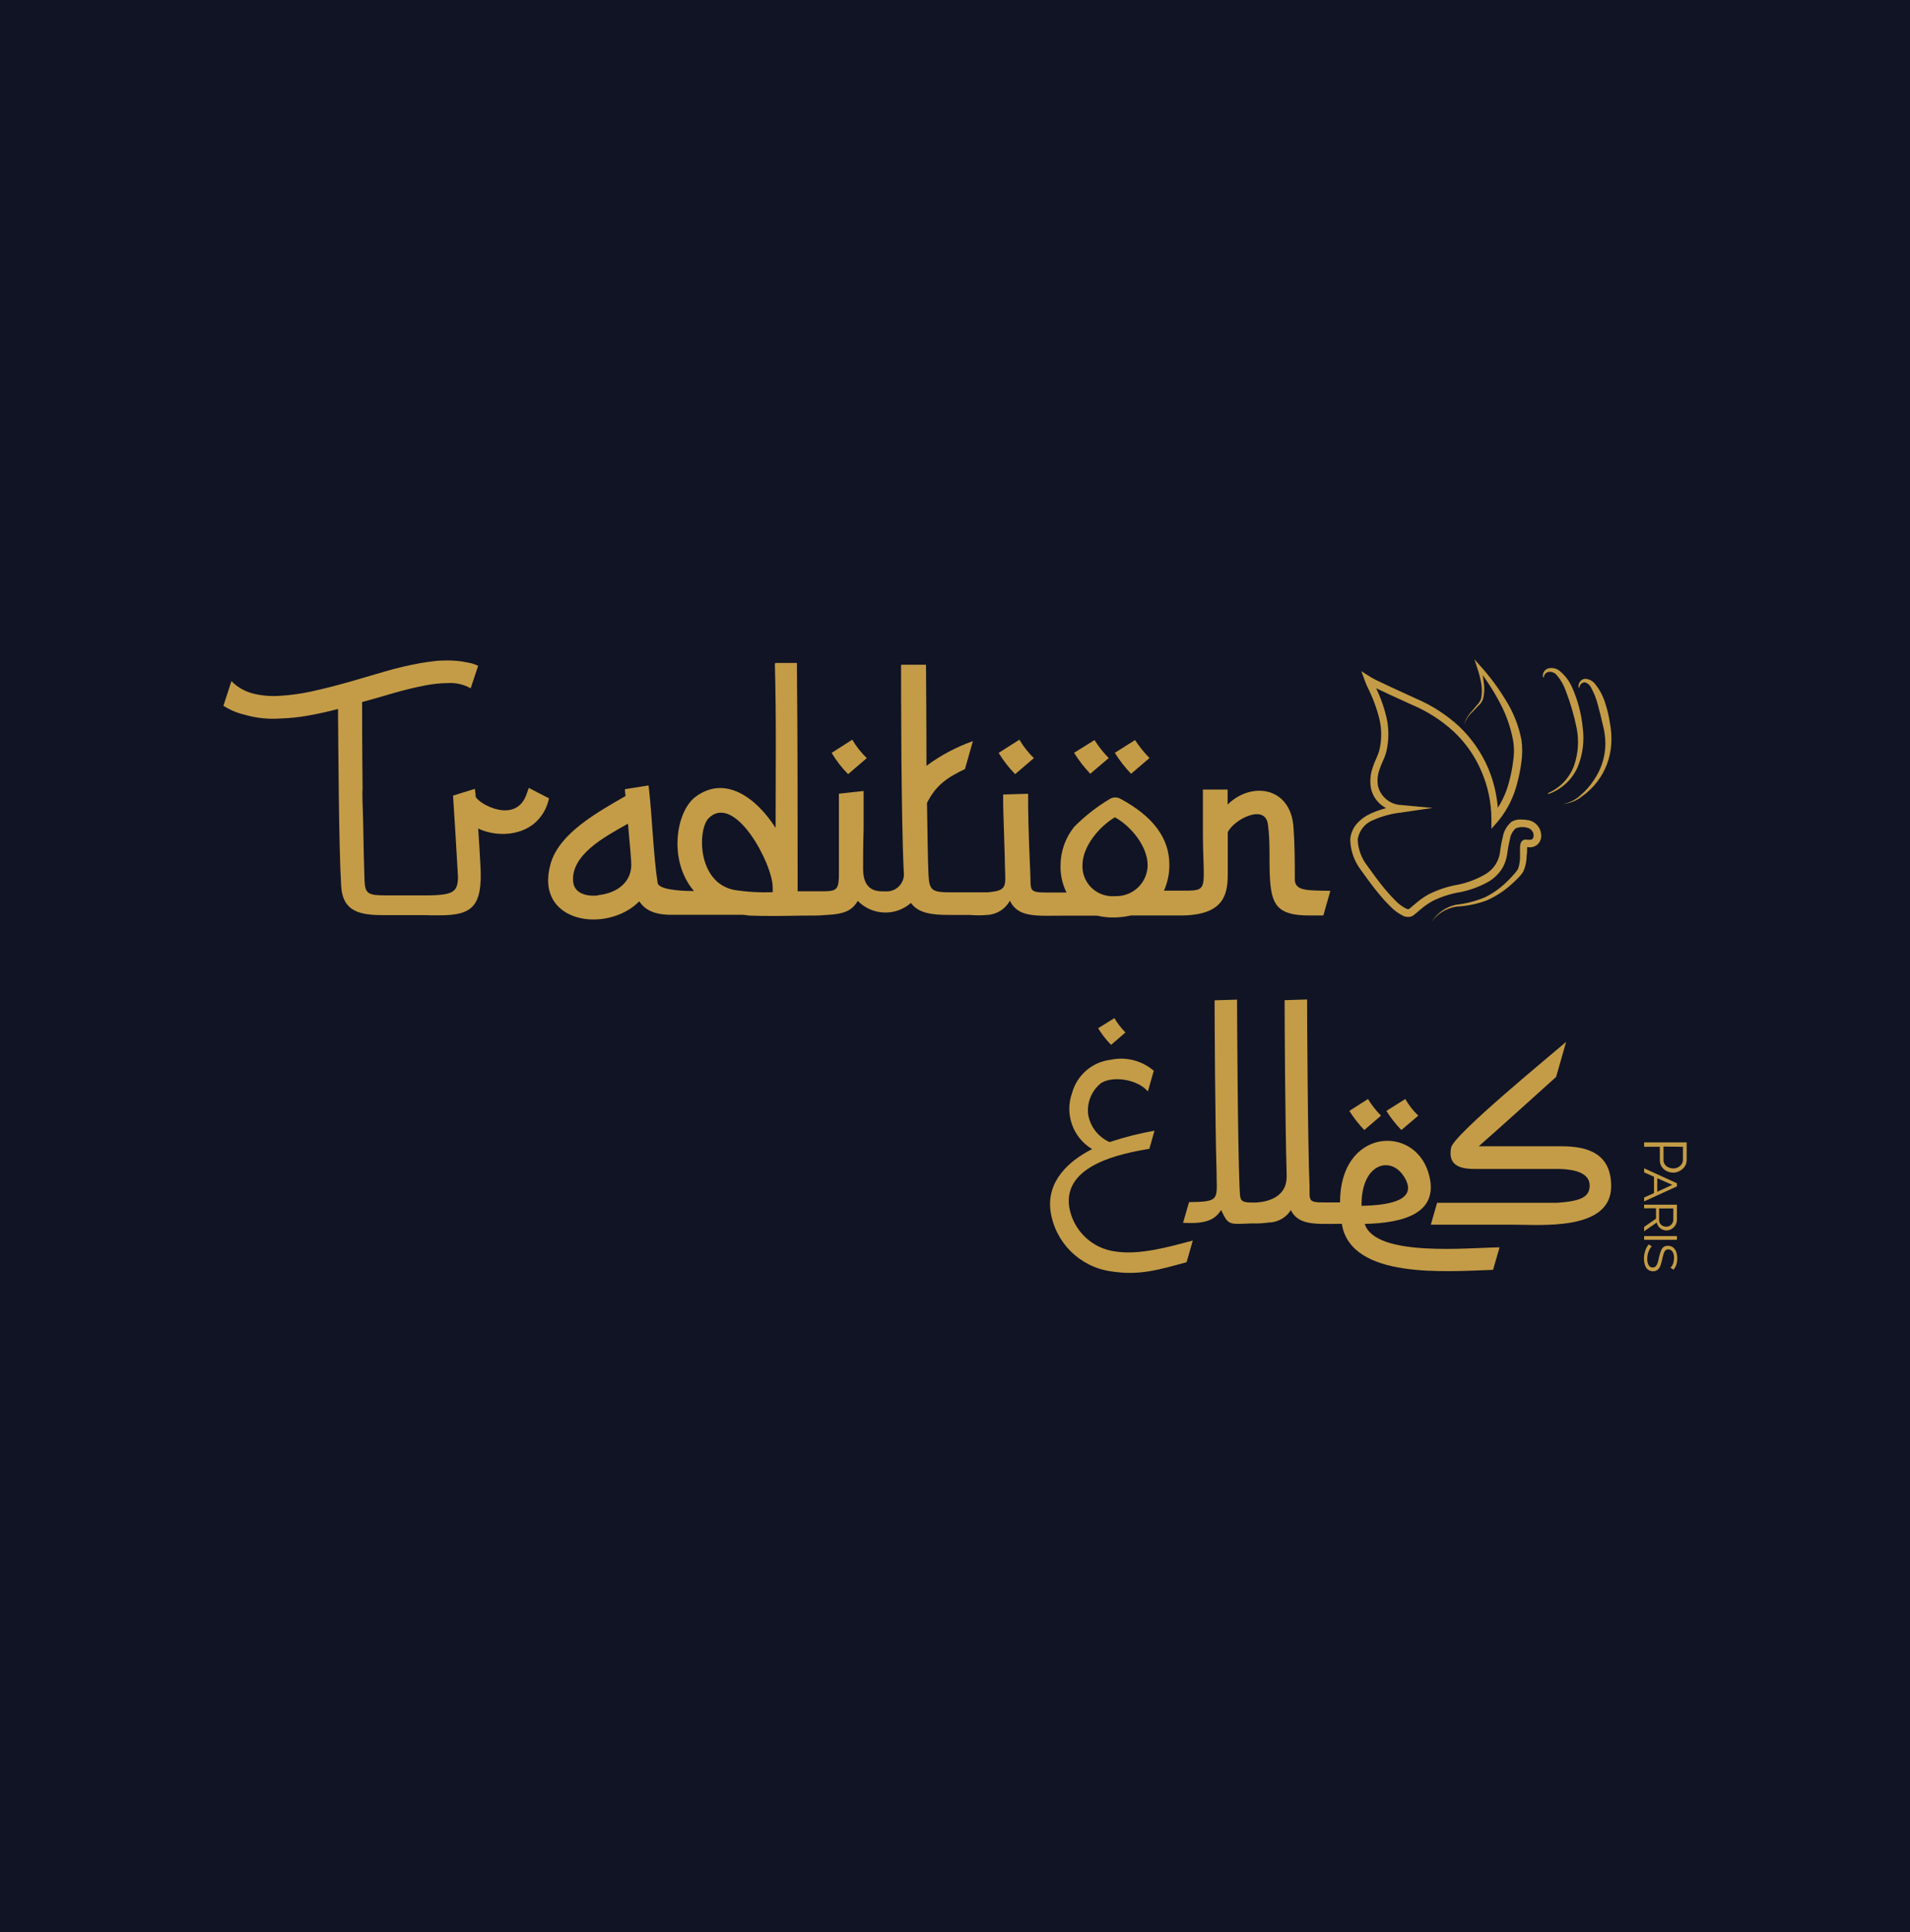
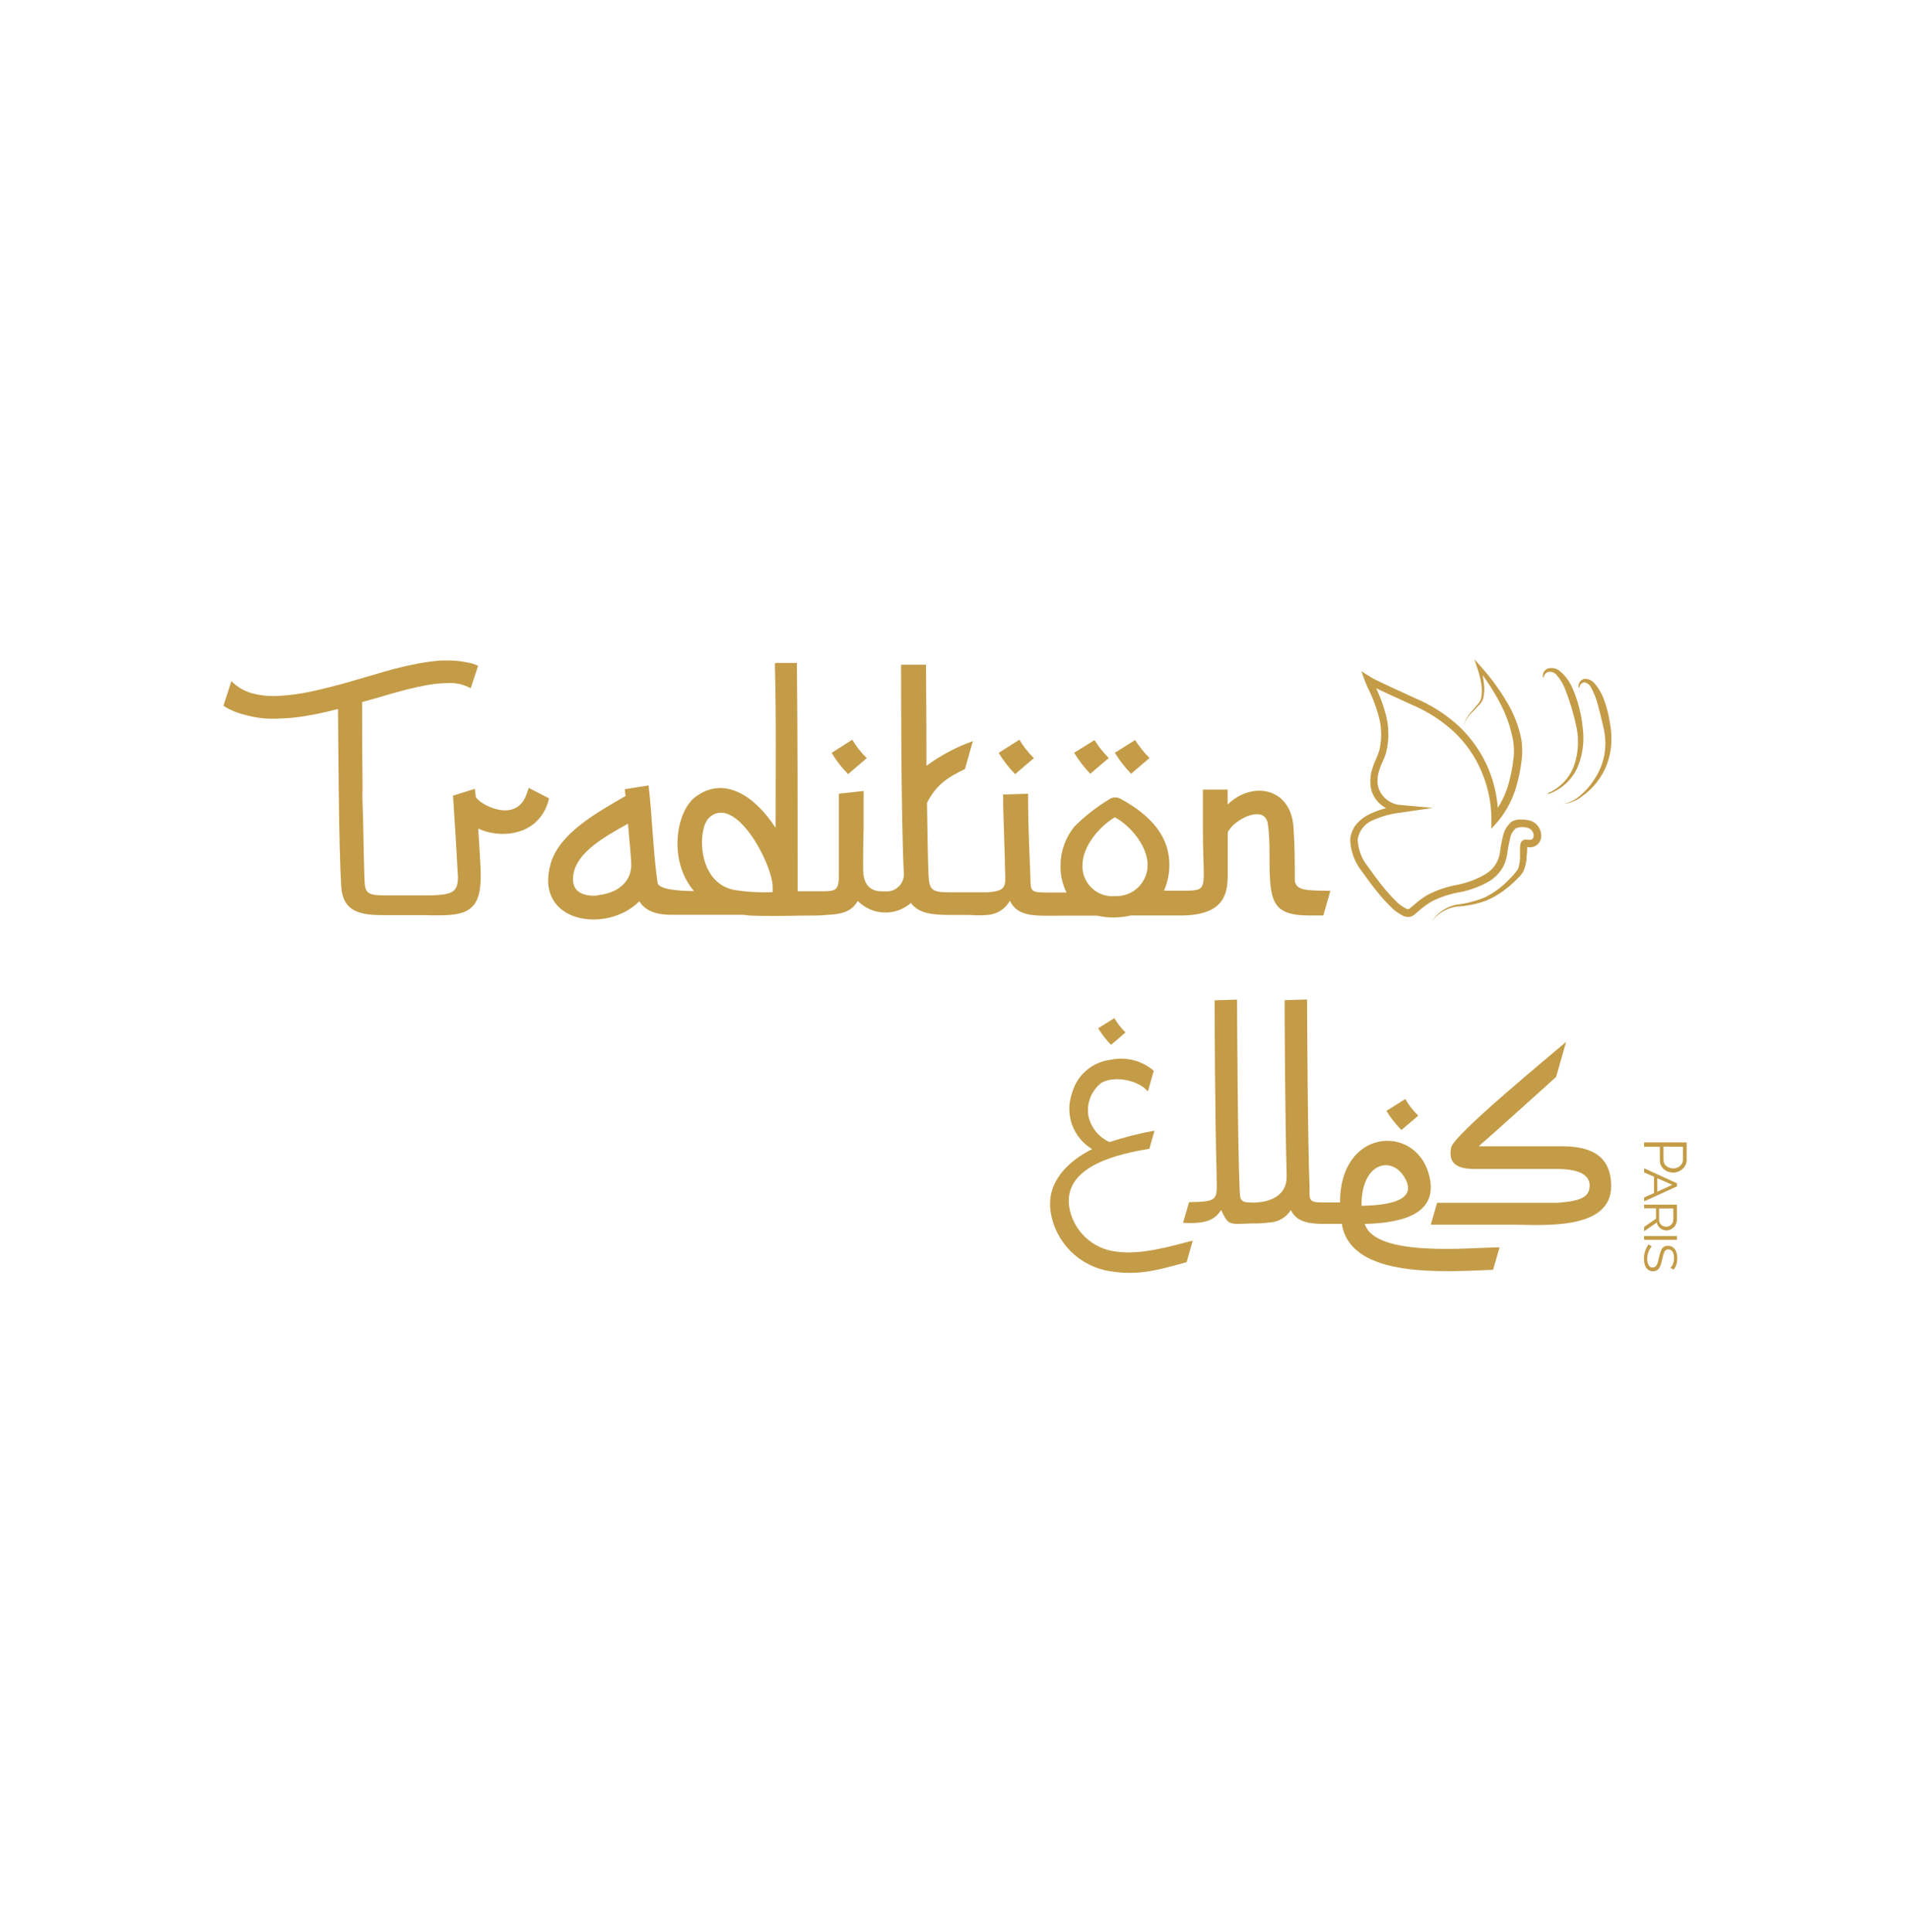
<svg xmlns="http://www.w3.org/2000/svg" id="Calque_1" data-name="Calque 1" viewBox="0 0 255.02 258">
  <defs>
    <style>
      .cls-1 {
        fill: #111424;
      }

      .cls-2 {
        fill: #c49c47;
      }
    </style>
  </defs>
-   <rect class="cls-1" x="-2.49" y="-1" width="260" height="260" />
  <g id="Logo_final_couleur" data-name="Logo final couleur">
    <path class="cls-2" d="m63.84,88.91l-1,3c-.91-.52-1.95-.76-3-.7-1.01.01-2.01.11-3,.3-1.41.27-2.89.63-4.44,1.08-1.31.39-2.67.78-4.11,1.17h.06c0,1.07,0,6.11.06,11.46-.06.84,0,2,.07,4.22.06,3.31.12,6.34.19,8.12s.48,2,2.83,2h5.89v2.64h-6.11c-3.09,0-5.54-.37-5.73-3.93-.32-5.24-.38-19.34-.42-23.6l-.67.17c-1.18.3-2.37.55-3.55.75-1.15.2-2.32.32-3.49.35-1.64.12-3.28-.06-4.86-.53-.97-.23-1.89-.63-2.73-1.17l1.07-3.29c.75.77,1.7,1.33,2.74,1.62,1.18.31,2.4.43,3.61.35,1.47-.08,2.94-.28,4.38-.6,1.55-.34,3.16-.75,4.84-1.22l4.9-1.43c1.58-.46,3.17-.84,4.79-1.13.61-.11,1.22-.18,1.83-.26s1.22-.09,1.83-.09c.87,0,1.73.09,2.58.27.5.07.99.23,1.44.45Z" />
    <path class="cls-2" d="m63.4,105.33c.06.36.09.72.12,1.07.45,1,5.43,3.72,6.81-.42l.27-.77,2.7,1.39c-.21,1.03-.68,1.99-1.38,2.78-1.89,2.17-5.43,2.49-8.07,1.26.12,1.69.21,3.34.3,5,.3,5.43-1.13,6.58-5.45,6.58h-1.48v-2.65c3.24-.09,3.9-.42,3.93-2.46-.21-3.65-.42-7.34-.66-10.87l2.91-.91Z" />
    <path class="cls-2" d="m115.73,101.23c-.75-.73-1.41-1.56-1.94-2.46l-2.75,1.76c.61,1.03,1.35,1.99,2.2,2.84l2.49-2.14Z" />
    <path class="cls-2" d="m138.04,101.23c-.75-.73-1.4-1.56-1.93-2.46l-2.77,1.76c.62,1.03,1.36,1.98,2.2,2.84l2.5-2.14Z" />
    <path class="cls-2" d="m153.48,101.22c-.72-.73-1.37-1.54-1.93-2.4l-2.7,1.7c.62,1.01,1.35,1.94,2.17,2.8l2.46-2.1Z" />
    <path class="cls-2" d="m148.04,101.22c-.72-.72-1.36-1.53-1.9-2.4l-2.73,1.7c.62,1,1.35,1.94,2.16,2.8l2.47-2.1Z" />
    <path class="cls-2" d="m172.88,117.56c0-2.33,0-4.66-.17-7-.3-5.46-5.57-6.3-8.8-3.13v-2h-3.3v5.5c0,8.26,1.06,8-3.2,8h-2c.49-1.1.74-2.29.72-3.5,0-3.51-2.19-6.45-6.57-8.79-.45-.24-1-.21-1.42.07-1.72,1.03-3.3,2.27-4.71,3.69-1.17,1.45-1.82,3.26-1.83,5.13-.04,1.26.24,2.52.8,3.65h-2.57c-2.43,0-2.2-.23-2.26-2.33-.27-6.16-.3-8.46-.3-10.86l-3.33.1c0,2.6,0,.83.23,8.9v.36c.06,3,.47,3.58-2.34,3.8h-4.93c-2.43,0-2.83-.23-2.93-2.36s-.13-5.67-.2-9.57c1.2-2.4,2.72-3.4,5.07-4.53l1.06-3.73c-2.22.79-4.31,1.9-6.2,3.3,0-6.3-.06-12.23-.06-13.5h-3.33c0,2.87,0,20.29.36,27.66.17,1.26-.71,2.42-1.97,2.59-.18.02-.35.03-.53.01-.83,0-2.93.16-2.93-3,0-1.46,0-3.23.07-5.4v-5l-3.3.36v10.63c0,2-.19,2.37-1.83,2.4h-3.68c0-9.86,0-20.76-.1-30.49h-2.87l-.07.14c.2,7.16.1,14.69.1,21.89-2.56-4-6.73-7.13-10.72-4.13-2.57,1.94-3.66,8.5-.18,12.56-2.16,0-4.74-.24-4.86-1.1-.6-4.1-.7-8.7-1.2-13l-3.16.5s0,.39.09.91c-3.73,2.16-8.8,4.92-10,9-2.3,8,7.53,9.43,11.83,5.06.8,1.24,2.17,1.87,4.7,1.8h9c.35,0,.72.09,1.11.11,1.62.07,4.42.06,6.86,0h.53c1,0,2,0,2.67-.08h0c2.59-.1,3.56-.64,4.3-1.88,1.92,1.96,5.04,2.08,7.1.27,1,1.4,2.89,1.6,5.06,1.6h2.74c.8.07,1.61.07,2.41,0h0c1.26-.07,2.4-.79,3-1.9,1.08,2.29,3.58,2,7.05,2h4.6c.76.17,1.53.26,2.31.24.74-.01,1.48-.1,2.2-.27h7c5.66-.13,5.93-3.1,5.93-5.66v-5.44h0c.77-1.7,5-3.89,5.36-1.06.34,2.36.14,4.8.27,7.16.2,3.57,1,5,5.2,5h1.93l.94-3.29c-3.15-.05-4.59.01-4.75-1.39Zm-93,2c-1.7.2-3.26-.34-3.36-1.9-.24-3.47,4-5.83,7.33-7.67.1,1.2.2,2.27.23,2.67.1.87.13,1.7.2,2.5.16,2.43-1.64,4.07-4.41,4.37v.03Zm14.73-10.3c3.5-3.46,8.56,6.1,8.56,9.23v.64c-1.73.07-3.45-.03-5.16-.3-4.96-1-4.87-8.07-3.4-9.57Zm54.25-.13c2.13,1.17,4.37,3.87,4.37,6.4-.02,2.3-1.9,4.15-4.21,4.13-.06,0-.11,0-.16,0-2.2.18-4.14-1.45-4.32-3.65-.01-.16-.02-.32-.01-.48,0-2.53,2.26-5.17,4.33-6.4Z" />
    <path class="cls-2" d="m148.33,169.76c3.8.61,6.45-.23,10.1-1.22l.83-2.89c-3.11.82-7,1.94-10.19,1.48-3.25-.35-5.85-2.86-6.33-6.09-.68-5.46,6.85-7,10.72-7.64l.69-2.42c-2.03.36-4.04.87-6,1.52-1.49-.66-2.56-2.02-2.85-3.62-.22-1.63.44-3.26,1.74-4.28,1.69-1,4.92-.42,6.22,1.14l.79-2.76c-1.58-1.36-3.72-1.91-5.76-1.47-2.46.29-4.5,2.05-5.15,4.44-1.01,2.82.11,5.95,2.68,7.49-3.24,1.63-6.07,4.36-5.56,8.24.58,4.19,3.88,7.49,8.07,8.08Z" />
    <path class="cls-2" d="m150.27,137.86c-.57-.57-1.07-1.21-1.48-1.91l-2.17,1.35c.49.8,1.07,1.55,1.73,2.22l1.92-1.66Z" />
    <path class="cls-2" d="m163.04,161.57c1,2.1,1,1.9,4.14,1.79h0c.77.03,1.55-.02,2.31-.13h.15c1.11-.09,2.11-.7,2.71-1.64,1,2,3.2,1.85,6.22,1.83h.61v.14c1.32,7.23,13.75,6.23,20.17,6l.87-3c-3.81,0-16.57,1.4-18-3.13,4.92-.12,10.2-1.29,8.49-6.87-2-6.48-11.82-5.79-11.79,4h-2.07c-2.19,0-2-.21-2-2.1-.24-5.55-.33-22.8-.33-25l-3,.09c0,2.34.06,15.93.27,23.19v.39c0,3.15-3.36,3.43-4.29,3.45-2.08,0-1.89-.24-2-2.1-.24-5.55-.33-22.8-.33-25l-3,.09c0,2.34.06,15.93.27,23.19v.37c.06,3.09.28,3.33-3.68,3.39l-.8,2.76c3.08.18,4.26-.42,5.08-1.71Zm24.36-4.56c2.13,3.24-1.8,3.93-5.61,4-.07-5.65,3.83-6.7,5.6-4h0Z" />
    <path class="cls-2" d="m189.37,148.97c-.69-.65-1.27-1.4-1.74-2.22l-2.52,1.59c.57.92,1.24,1.77,2,2.55l2.26-1.92Z" />
-     <path class="cls-2" d="m184.39,148.97c-.67-.67-1.25-1.41-1.74-2.22l-2.49,1.59c.58.91,1.25,1.77,2,2.55l2.23-1.92Z" />
    <path class="cls-2" d="m207.88,160.61h-16l-.84,2.92h10.94c3.76,0,13.14.87,13.14-5.13,0-4.26-2.94-5.34-6.63-5.34h-11.05c2.61-2.28,9.46-8.48,10.33-9.26l1.34-4.69c-1.77,1.56-15.06,12.42-15.36,14.13-.45,2.31,1.08,2.85,3.12,2.85h11c2.55,0,4.38.6,4.38,2.22s-1.37,2.09-4.37,2.3Z" />
    <path class="cls-2" d="m219.52,152.54h5.68v2.35c0,.24-.05.47-.15.68-.1.2-.24.38-.41.53-.17.15-.37.27-.58.35-.2.09-.42.13-.64.13-.3,0-.61-.07-.88-.2-.27-.13-.5-.33-.67-.58-.17-.25-.26-.55-.25-.86v-1.81h-2.1v-.59Zm2.59.56v1.82c0,.21.06.41.19.58.12.17.29.3.48.38.2.09.42.14.64.14.22,0,.44-.05.64-.16.19-.1.35-.24.47-.42.11-.17.17-.37.17-.57v-1.74l-2.59-.03Z" />
    <path class="cls-2" d="m219.52,156l4.38,2v.42l-4.38,2v-.52l1.32-.59v-2.18l-1.32-.58v-.55Zm3.76,2.21l-2-.88v1.8l2-.92Z" />
    <path class="cls-2" d="m219.52,160.86h4.38v2c0,.26-.07.52-.2.74-.13.21-.31.39-.53.51-.2.12-.43.19-.66.19-.2,0-.4-.05-.58-.14-.18-.08-.34-.21-.47-.36-.12-.17-.21-.36-.25-.56l-1.69,1.17v-.58l1.59-1.1v-1.39h-1.59v-.48Zm2,.5v1.54c0,.17.04.34.13.48.09.13.21.24.35.31.15.07.31.11.47.11.16,0,.33-.04.47-.12.14-.08.26-.2.34-.34.09-.15.14-.32.14-.49v-1.49h-1.9Z" />
    <path class="cls-2" d="m219.52,165.05h4.38v.5h-4.38v-.5Z" />
-     <path class="cls-2" d="m223.04,169.28c.1-.1.18-.21.25-.33.08-.13.13-.28.16-.43.04-.17.06-.34.06-.52.02-.31-.05-.62-.21-.89-.13-.18-.34-.29-.56-.28-.14-.01-.28.04-.38.14-.11.12-.19.27-.23.43-.08.24-.14.48-.19.73-.06.29-.14.58-.24.86-.07.22-.2.41-.37.56-.18.14-.4.21-.62.2-.19,0-.38-.04-.54-.13-.15-.08-.28-.2-.38-.35-.1-.17-.18-.35-.22-.54-.05-.23-.07-.46-.07-.69,0-.34.05-.68.16-1,.1-.31.26-.61.46-.87l.42.25c-.12.13-.22.27-.3.43-.09.18-.17.37-.22.56-.05.22-.08.45-.08.68-.01.29.05.58.18.84.1.2.31.32.53.32.16,0,.31-.05.42-.16.12-.14.21-.3.26-.47.06-.21.13-.47.19-.79.06-.28.15-.55.25-.82.07-.2.19-.37.35-.5.17-.11.37-.17.57-.16.25,0,.49.07.69.21.19.16.34.37.43.6.09.28.14.57.14.87,0,.29-.04.58-.13.85-.08.24-.21.47-.38.66l-.4-.26Z" />
+     <path class="cls-2" d="m223.04,169.28c.1-.1.18-.21.25-.33.08-.13.13-.28.16-.43.04-.17.06-.34.06-.52.02-.31-.05-.62-.21-.89-.13-.18-.34-.29-.56-.28-.14-.01-.28.04-.38.14-.11.12-.19.27-.23.43-.08.24-.14.48-.19.73-.06.29-.14.58-.24.86-.07.22-.2.41-.37.56-.18.14-.4.21-.62.2-.19,0-.38-.04-.54-.13-.15-.08-.28-.2-.38-.35-.1-.17-.18-.35-.22-.54-.05-.23-.07-.46-.07-.69,0-.34.05-.68.16-1,.1-.31.26-.61.46-.87l.42.25c-.12.13-.22.27-.3.43-.09.18-.17.37-.22.56-.05.22-.08.45-.08.68-.01.29.05.58.18.84.1.2.31.32.53.32.16,0,.31-.05.42-.16.12-.14.21-.3.26-.47.06-.21.13-.47.19-.79.06-.28.15-.55.25-.82.07-.2.19-.37.35-.5.17-.11.37-.17.57-.16.25,0,.49.07.69.21.19.16.34.37.43.6.09.28.14.57.14.87,0,.29-.04.58-.13.85-.08.24-.21.47-.38.66l-.4-.26" />
    <path class="cls-2" d="m191.12,123.13c.73-1.19,1.91-2.02,3.27-2.32,1.34-.14,2.65-.48,3.89-1,1.19-.59,2.26-1.38,3.18-2.34.24-.23.46-.48.68-.73.21-.22.39-.46.55-.72.2-.59.29-1.21.26-1.83v-1c0-.23.04-.46.12-.67.05-.13.14-.23.26-.31.16-.1.35-.13.53-.08h.19c.51.07.71-.13.72-.6-.02-.48-.37-.89-.84-1-.52-.15-1.07-.12-1.57.09-.41.38-.68.89-.76,1.45-.16.64-.28,1.29-.36,1.94-.1.75-.36,1.47-.77,2.11-.42.62-.97,1.14-1.6,1.54-1.22.7-2.54,1.2-3.92,1.47-1.3.21-2.55.62-3.73,1.21-.56.32-1.09.69-1.58,1.12-.26.22-.51.44-.8.67-.2.18-.45.29-.72.31-.25.01-.49-.03-.72-.12-.67-.33-1.28-.77-1.79-1.31-.5-.49-.97-1-1.41-1.54-.9-1.07-1.67-2.16-2.49-3.29-.89-1.17-1.39-2.58-1.43-4.05.05-.79.36-1.54.88-2.14.5-.56,1.1-1.01,1.78-1.32,1.3-.59,2.68-.97,4.1-1.13v1c-.92-.09-1.8-.44-2.54-1-.76-.57-1.28-1.4-1.46-2.33-.15-.9-.07-1.83.23-2.69.13-.42.29-.82.48-1.22.16-.35.3-.71.41-1.08.37-1.53.34-3.14-.1-4.65-.21-.78-.47-1.54-.77-2.28-.16-.38-.32-.75-.5-1.12s-.34-.68-.53-1.2l-.5-1.35,1.29.82c.11.07.42.23.65.35l.75.36,1.51.71,3.05,1.4c2.12.89,4.07,2.15,5.77,3.7,1.68,1.59,3.02,3.51,3.93,5.64.9,2.14,1.35,4.44,1.33,6.76l-.87-.36c1.13-1.39,1.94-3.01,2.36-4.75.23-.87.4-1.76.51-2.66.14-.87.14-1.77,0-2.64-.32-1.78-.92-3.5-1.77-5.09-.86-1.63-1.86-3.17-3-4.62l.43-.24c.19.7.33,1.41.41,2.13.12.73.09,1.47-.09,2.19-.13.36-.34.67-.63.92l-.74.78c-.53.48-.93,1.08-1.19,1.74.22-.69.59-1.31,1.09-1.83l.69-.82c.24-.24.42-.53.52-.86.13-.68.13-1.38,0-2.06-.12-.68-.3-1.35-.52-2l-.38-1.16.81.92c1.27,1.4,2.39,2.92,3.37,4.53,1.02,1.63,1.74,3.43,2.1,5.32.14.97.14,1.94,0,2.91-.12.95-.3,1.89-.55,2.81-.46,1.89-1.34,3.65-2.58,5.15l-.88,1v-1.36c-.01-2.17-.47-4.32-1.33-6.31-.85-2.01-2.11-3.82-3.7-5.31-1.63-1.5-3.5-2.7-5.54-3.56l-3.06-1.4-1.53-.72-.76-.37c-.28-.13-.56-.28-.82-.45l.79-.54c.09.27.32.7.48,1.06s.35.77.51,1.16c.33.78.6,1.59.82,2.41.48,1.69.51,3.47.09,5.17-.12.43-.28.84-.47,1.24-.17.35-.31.72-.43,1.09-.25.7-.32,1.46-.19,2.19.36,1.45,1.64,2.48,3.13,2.53l4.18.38-4.15.61c-1.3.14-2.57.47-3.76,1-1.14.42-1.95,1.43-2.11,2.63.05,1.26.49,2.47,1.26,3.46.77,1.07,1.58,2.2,2.43,3.21.43.51.87,1,1.34,1.46.42.45.91.82,1.46,1.09.09.04.18.06.28.06.08,0,0,0,.18-.1l.76-.64c.54-.47,1.12-.88,1.74-1.23,1.26-.63,2.61-1.08,4-1.31,1.27-.27,2.5-.74,3.62-1.4,1.06-.63,1.78-1.71,1.93-2.94.08-.69.21-1.38.38-2.06.14-.78.56-1.49,1.17-2,.37-.21.79-.31,1.21-.29.38,0,.76.04,1.14.11.89.22,1.54,1,1.6,1.92.05.5-.15.99-.52,1.33-.39.31-.9.42-1.38.31l-.31-.08c.09.04.2.04.29,0,.09-.07.1-.11.1-.11-.03.1-.05.21-.06.32,0,.31,0,.65-.06,1,0,.74-.15,1.47-.45,2.15-.2.32-.44.61-.71.87-.24.25-.49.49-.75.72-1.02.95-2.19,1.73-3.47,2.28-1.29.47-2.63.74-4,.81-1.35.21-2.56.95-3.34,2.07Z" />
    <path class="cls-2" d="m208.74,107.35c.86-.17,1.66-.57,2.3-1.17.68-.58,1.27-1.25,1.76-2,1-1.44,1.54-3.14,1.55-4.89-.01-.87-.13-1.73-.36-2.57-.2-.87-.4-1.73-.64-2.57-.2-.83-.52-1.62-.93-2.37-.16-.33-.46-.57-.81-.67-.39,0-.71.32-.73.71h-.1c-.11-.54.24-1.07.78-1.18,0,0,.01,0,.02,0,.55,0,1.07.26,1.4.7.6.74,1.05,1.59,1.33,2.5.29.87.51,1.77.64,2.68.18.92.24,1.85.19,2.78-.11,1.88-.78,3.68-1.94,5.16-.57.73-1.25,1.37-2,1.9-.72.57-1.6.91-2.51,1h.05Z" />
    <path class="cls-2" d="m206.69,105.9c1.61-.69,2.86-2.01,3.47-3.65.56-1.61.68-3.33.36-5-.35-1.7-.83-3.38-1.46-5-.27-.78-.68-1.5-1.22-2.12-.25-.29-.62-.45-1-.42-.39.03-.7.35-.71.74h-.1c-.13-.52.18-1.05.7-1.2.52-.13,1.07-.01,1.49.32.74.6,1.32,1.37,1.7,2.25.75,1.68,1.22,3.48,1.4,5.31.25,1.82.01,3.67-.7,5.36-.76,1.67-2.17,2.95-3.9,3.54l-.03-.13Z" />
  </g>
</svg>